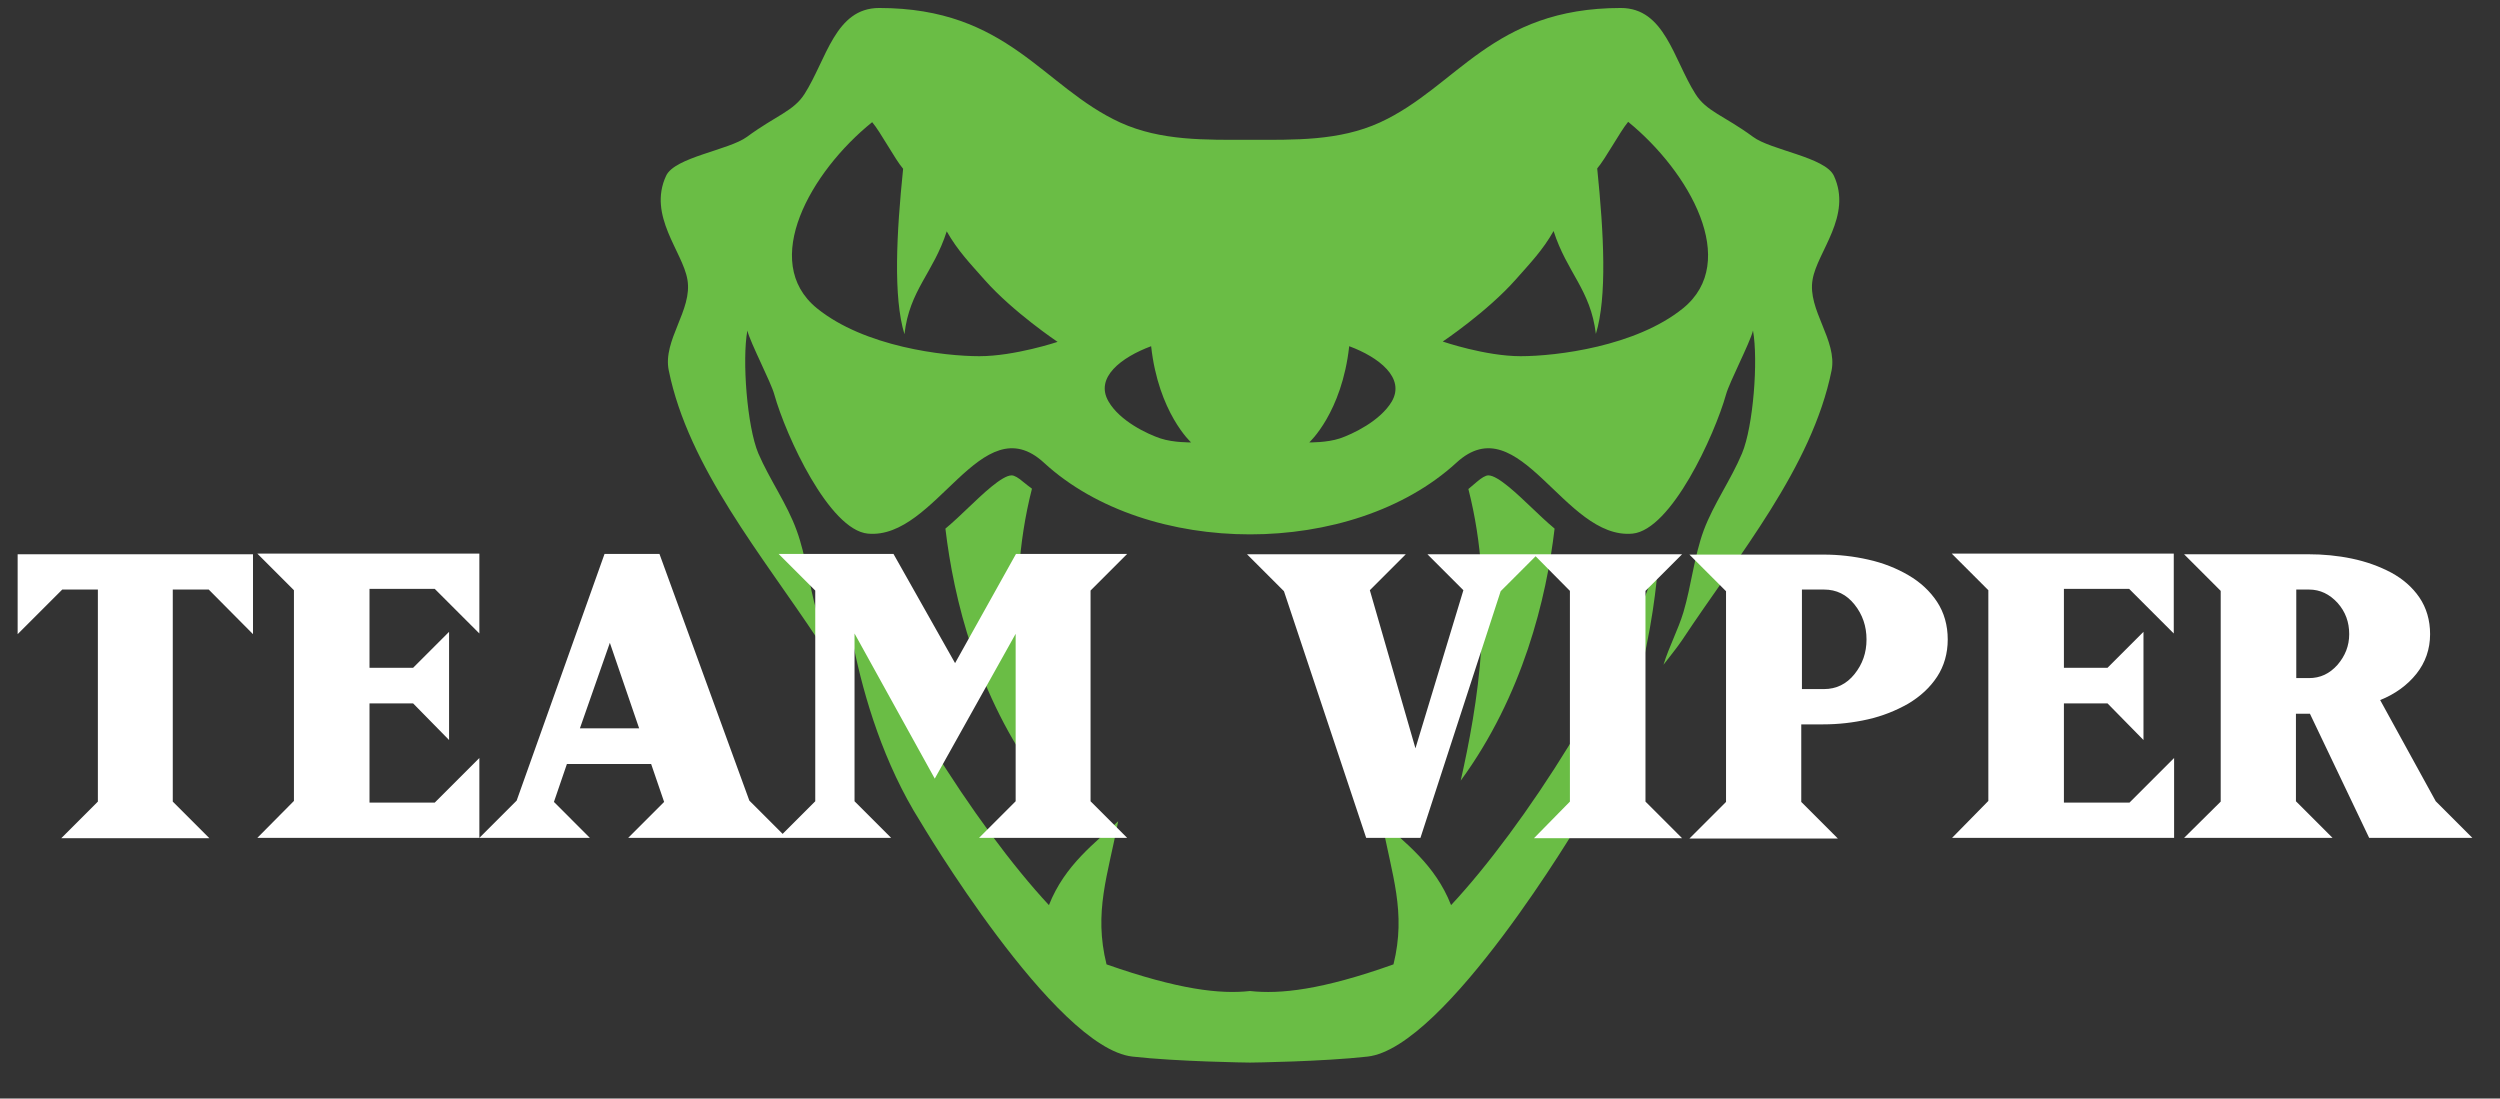
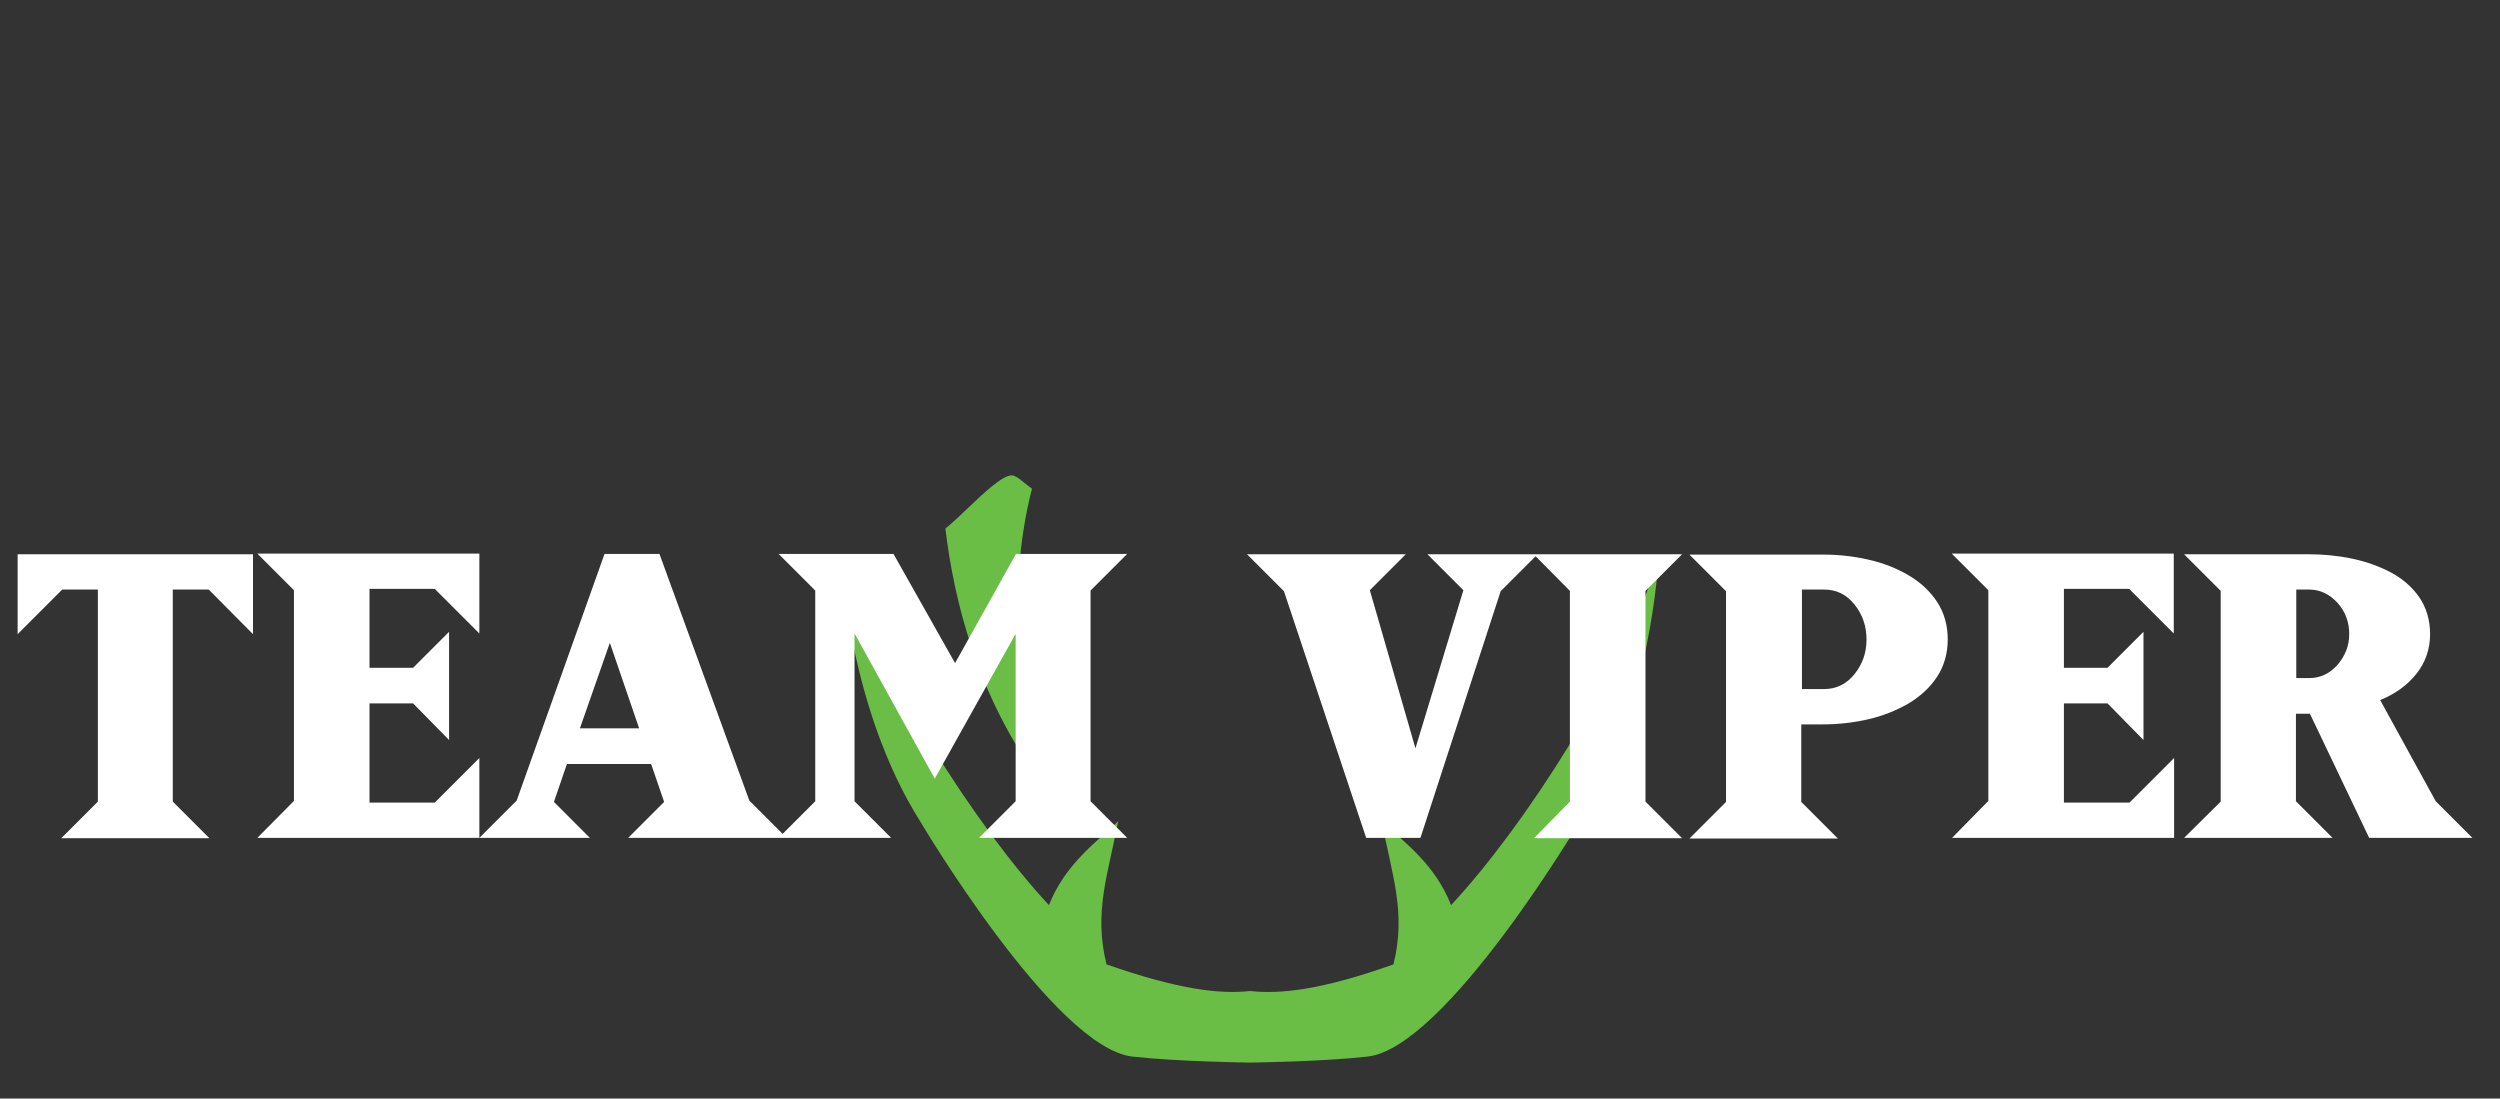
<svg xmlns="http://www.w3.org/2000/svg" version="1.1" id="Layer_1" x="0px" y="0px" viewBox="0 0 751 330" style="enable-background:new 0 0 751 330;" xml:space="preserve">
  <rect x="0" y="0" width="751" height="330" fill="#333333" stroke="none" />
  <style type="text/css">
	.Arched_x0020_Green{fill:url(#SVGID_1_);stroke:#FFFFFF;stroke-width:0.25;stroke-miterlimit:1;}
	.st0{fill:#6ABD45;}
	.st1{fill:#FFFFFF;}
</style>
  <linearGradient id="SVGID_1_" gradientUnits="userSpaceOnUse" x1="-20.5" y1="481.816" x2="-19.793" y2="481.109">
    <stop offset="0" style="stop-color:#20AC4B" />
    <stop offset="0.983" style="stop-color:#19361A" />
  </linearGradient>
  <g>
    <path class="st0" d="M307.3,144.7c-1.4-1.2-2.6-1.9-3.4-1.9c-2.9,0-8.9,5.8-12.9,9.6c-2.2,2.1-4.6,4.4-7,6.4   c2.5,21.1,9.5,50.1,28.3,75.6c-5-22.3-10.7-54.7-2.3-87.6C309,146.1,308.2,145.4,307.3,144.7z" />
    <path class="st0" d="M415.1,246.7c3,16.3,7.4,27.2,3.5,43c-21.6,7.7-34.1,9-43.1,8c-9,1-21.4-0.4-43.1-8c-3.9-15.8,0.4-26.7,3.5-43   c-6.7,6.4-16,13-20.8,25.2c-21.6-23.2-52-70.1-62.3-104.3c0,0,1.8,44.5,23.6,79.1c0,0,40.3,68.1,63.8,70.7   c13.3,1.5,34.5,1.8,35.3,1.8c0.8,0,22-0.3,35.3-1.8c23.5-2.6,63.8-70.7,63.8-70.7c21.8-34.6,23.6-79.1,23.6-79.1   c-10.2,34.2-40.6,81.1-62.3,104.3C431.1,259.6,421.8,253,415.1,246.7z" />
-     <path class="st0" d="M544.5,84c1.4-8.4,12-19.1,6.4-31.2c-2.6-5.6-19-7.7-24.3-11.7c-8.7-6.4-14-7.6-17.3-12.9   c-6.6-10.4-9.2-25.8-22.4-25.8c-38.8,0-49.1,23.7-72.4,34.4c-12.3,5.6-25.7,5.2-39,5.2c-13.3,0-26.7,0.4-39-5.2   c-23.3-10.7-33.6-34.4-72.4-34.4c-13.2,0-15.8,15.4-22.4,25.8c-3.3,5.2-8.6,6.5-17.3,12.9c-5.4,4-21.7,6.1-24.3,11.7   c-5.6,12,5,22.8,6.4,31.2c1.6,9.1-7.5,18.2-5.6,27.3c5.9,29.1,28.2,55.7,44.9,81c1.7,2.6,3.7,5,5.6,7.4c-1.7-5.5-4.4-10.5-6-15.8   c-2.4-8.1-3.2-16.7-6.1-24.6c-2.9-8-8.1-15.2-11.5-23.1c-3.4-8.1-4.9-28.1-3.3-36.9c0.9,3.7,7.1,15.5,8.1,19.2   c3.5,12.5,16.5,40.7,28.1,41.8c20.5,1.9,34-38.7,52.9-21.3c31.2,28.7,92.6,28.7,123.9,0c18.9-17.4,32.4,23.2,52.9,21.3   c11.6-1.1,24.6-29.4,28.1-41.8c1-3.7,7.2-15.5,8.1-19.2c1.6,8.9,0.1,28.8-3.3,36.9c-3.3,7.9-8.5,15.1-11.5,23.1   c-2.9,7.9-3.7,16.5-6.1,24.6c-1.6,5.3-4.3,10.3-6,15.8c1.9-2.5,3.9-4.9,5.6-7.4c16.7-25.3,39-51.8,44.9-81   C552,102.2,542.9,93.1,544.5,84z M294.2,107c-10.6,0-34.5-2.8-48.8-14.4c-17.2-14-1.9-41,16.6-55.9c2.5,2.9,6.8,11.1,9.3,14   c-2,19.5-3,38.6,0.4,49.7c1.5-13.3,8.7-18.4,12.7-30.9c3.3,5.8,6.9,9.5,11.4,14.6c8.6,9.7,21.9,18.6,21.9,18.6S304.8,107,294.2,107   z M348.6,131.7c-3.9-1.3-12.2-5.2-15.6-11.1c-4.2-7.2,3.9-13.3,12.8-16.6c2.2,20,12,28.9,12,28.9S352.5,133,348.6,131.7z    M418.1,120.6c-3.5,5.9-11.8,9.8-15.6,11.1c-3.9,1.3-9.2,1.2-9.2,1.2s9.8-8.9,12-28.9C414.2,107.3,422.2,113.5,418.1,120.6z    M505.6,92.6c-14.2,11.5-38.1,14.4-48.8,14.4c-10.6,0-23.4-4.4-23.4-4.4s13.3-8.9,21.9-18.6c4.5-5.1,8.1-8.8,11.4-14.6   c4,12.5,11.1,17.6,12.7,30.9c3.4-11.1,2.4-30.1,0.4-49.7c2.5-2.9,6.8-11,9.3-14C507.5,51.6,522.8,78.6,505.6,92.6z" />
-     <path class="st0" d="M467,158.8c-2.5-2.1-4.8-4.3-7-6.4c-4-3.8-10-9.6-12.9-9.6c-0.8,0-2,0.7-3.4,1.9c-0.9,0.8-1.8,1.5-2.6,2.2   c8.4,32.9,2.7,65.3-2.3,87.6C457.5,208.9,464.5,179.9,467,158.8z" />
  </g>
  <path class="st1" d="M29.4,177.1v63.7l-11,11h44.5l-11-11v-63.7h10.8L76,190.5v-24H5.3v24l13.4-13.4H29.4z M77.3,251.7H144v-24  l-13.4,13.4H111v-29.8h13.1l10.8,11v-32.5l-10.8,10.8H111v-23.7h19.6l13.4,13.4v-24H77.3l11,11v63.3L77.3,251.7z M166.4,240.9  l3.9-11.4h25.3l3.9,11.4l-10.8,10.8h79l-11-11v-50.4l24.1,43.6l24.3-43.5v50.3l-11,11h44.5l-11-11v-63.3l11-11h-33.4l-18.3,32.8  l-18.5-32.8h-34.5l11,11v63.3l-9.8,9.8l-10-10l-27-74.1h-16.5l-26.4,74.1L144,251.7h33.2L166.4,240.9z M183.2,193.1l8.8,25.7h-17.8  L183.2,193.1z M461.3,167.1l10.3,10.4v63.3l-10.8,11h44.5l-11-11v-63.3l11-11h-76.5l10.8,10.8l-14.4,47.5l-13.7-47.5l10.8-10.8  h-47.7l11.1,11.1l24.7,74.1h16.3l24.1-74.1L461.3,167.1z M581.9,203.3c2.1-3.2,3.2-7,3.2-11.2c0-4.3-1.1-8.1-3.2-11.3  c-2.1-3.2-5-5.9-8.6-8c-3.6-2.1-7.6-3.7-12.1-4.7c-4.4-1-8.9-1.5-13.4-1.5h-40.3l11,11v63.3l-11,11h44.6l-11-11v-23.3h6.6  c4.5,0,9-0.5,13.4-1.5c4.4-1,8.4-2.6,12.1-4.7C576.9,209.2,579.8,206.5,581.9,203.3z M557.1,202.5c-2.4,3-5.5,4.5-9.2,4.5h-6.6  v-29.9h6.6c3.8,0,6.8,1.5,9.2,4.5c2.4,3,3.6,6.5,3.6,10.5C560.7,196.1,559.5,199.5,557.1,202.5z M586.4,251.7h66.7v-24l-13.4,13.4  H620v-29.8h13.1l10.8,11v-32.5l-10.8,10.8H620v-23.7h19.6l13.4,13.4v-24h-66.7l11,11v63.3L586.4,251.7z M656.1,251.7h44.6l-11-11  v-26.3h4.2l17.8,37.3h31l-11-11L715,210.3c4.5-1.8,8.2-4.5,10.9-7.9c2.7-3.4,4.1-7.4,4.1-11.9c0-4.2-1.1-7.9-3.2-11  c-2.1-3.1-5-5.6-8.5-7.5c-3.6-1.9-7.5-3.3-11.8-4.2c-4.3-0.9-8.7-1.3-13-1.3h-37.4l11,11v63.3L656.1,251.7z M689.8,177.1h3.8  c3.4,0,6.2,1.4,8.6,4c2.4,2.7,3.5,5.8,3.5,9.4c0,3.5-1.2,6.5-3.5,9.2c-2.4,2.7-5.2,4-8.6,4h-3.8V177.1z" />
</svg>